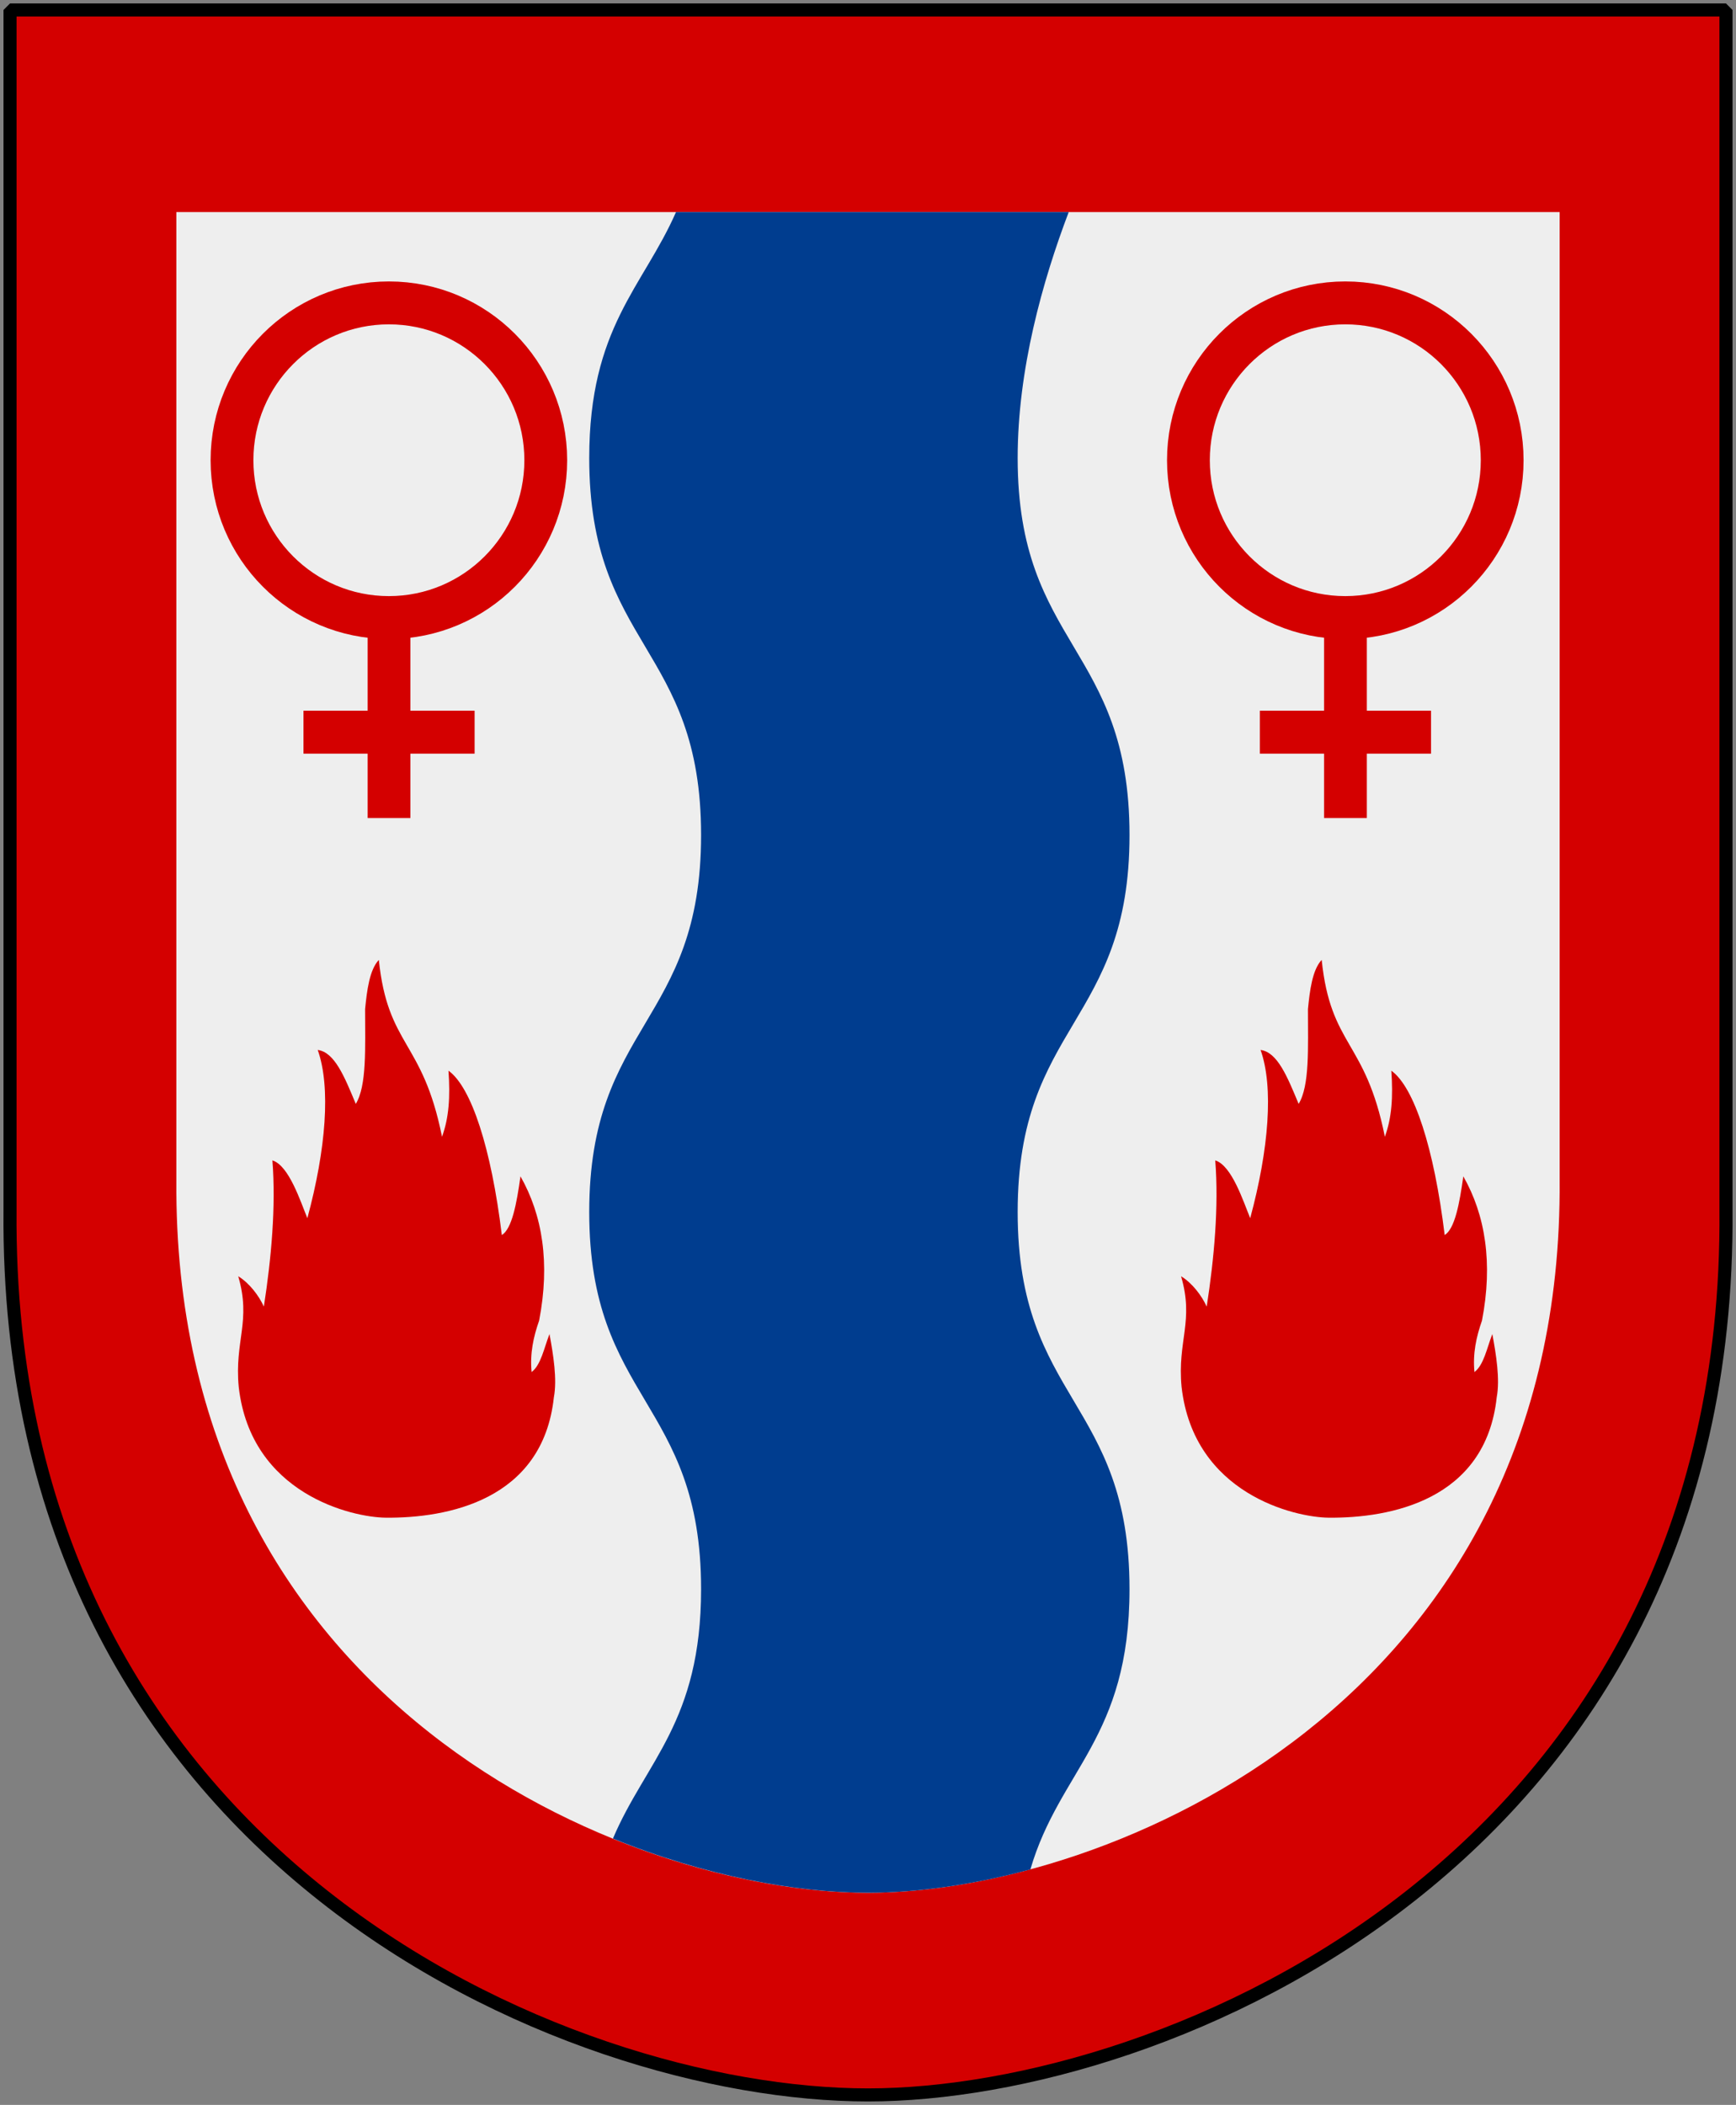
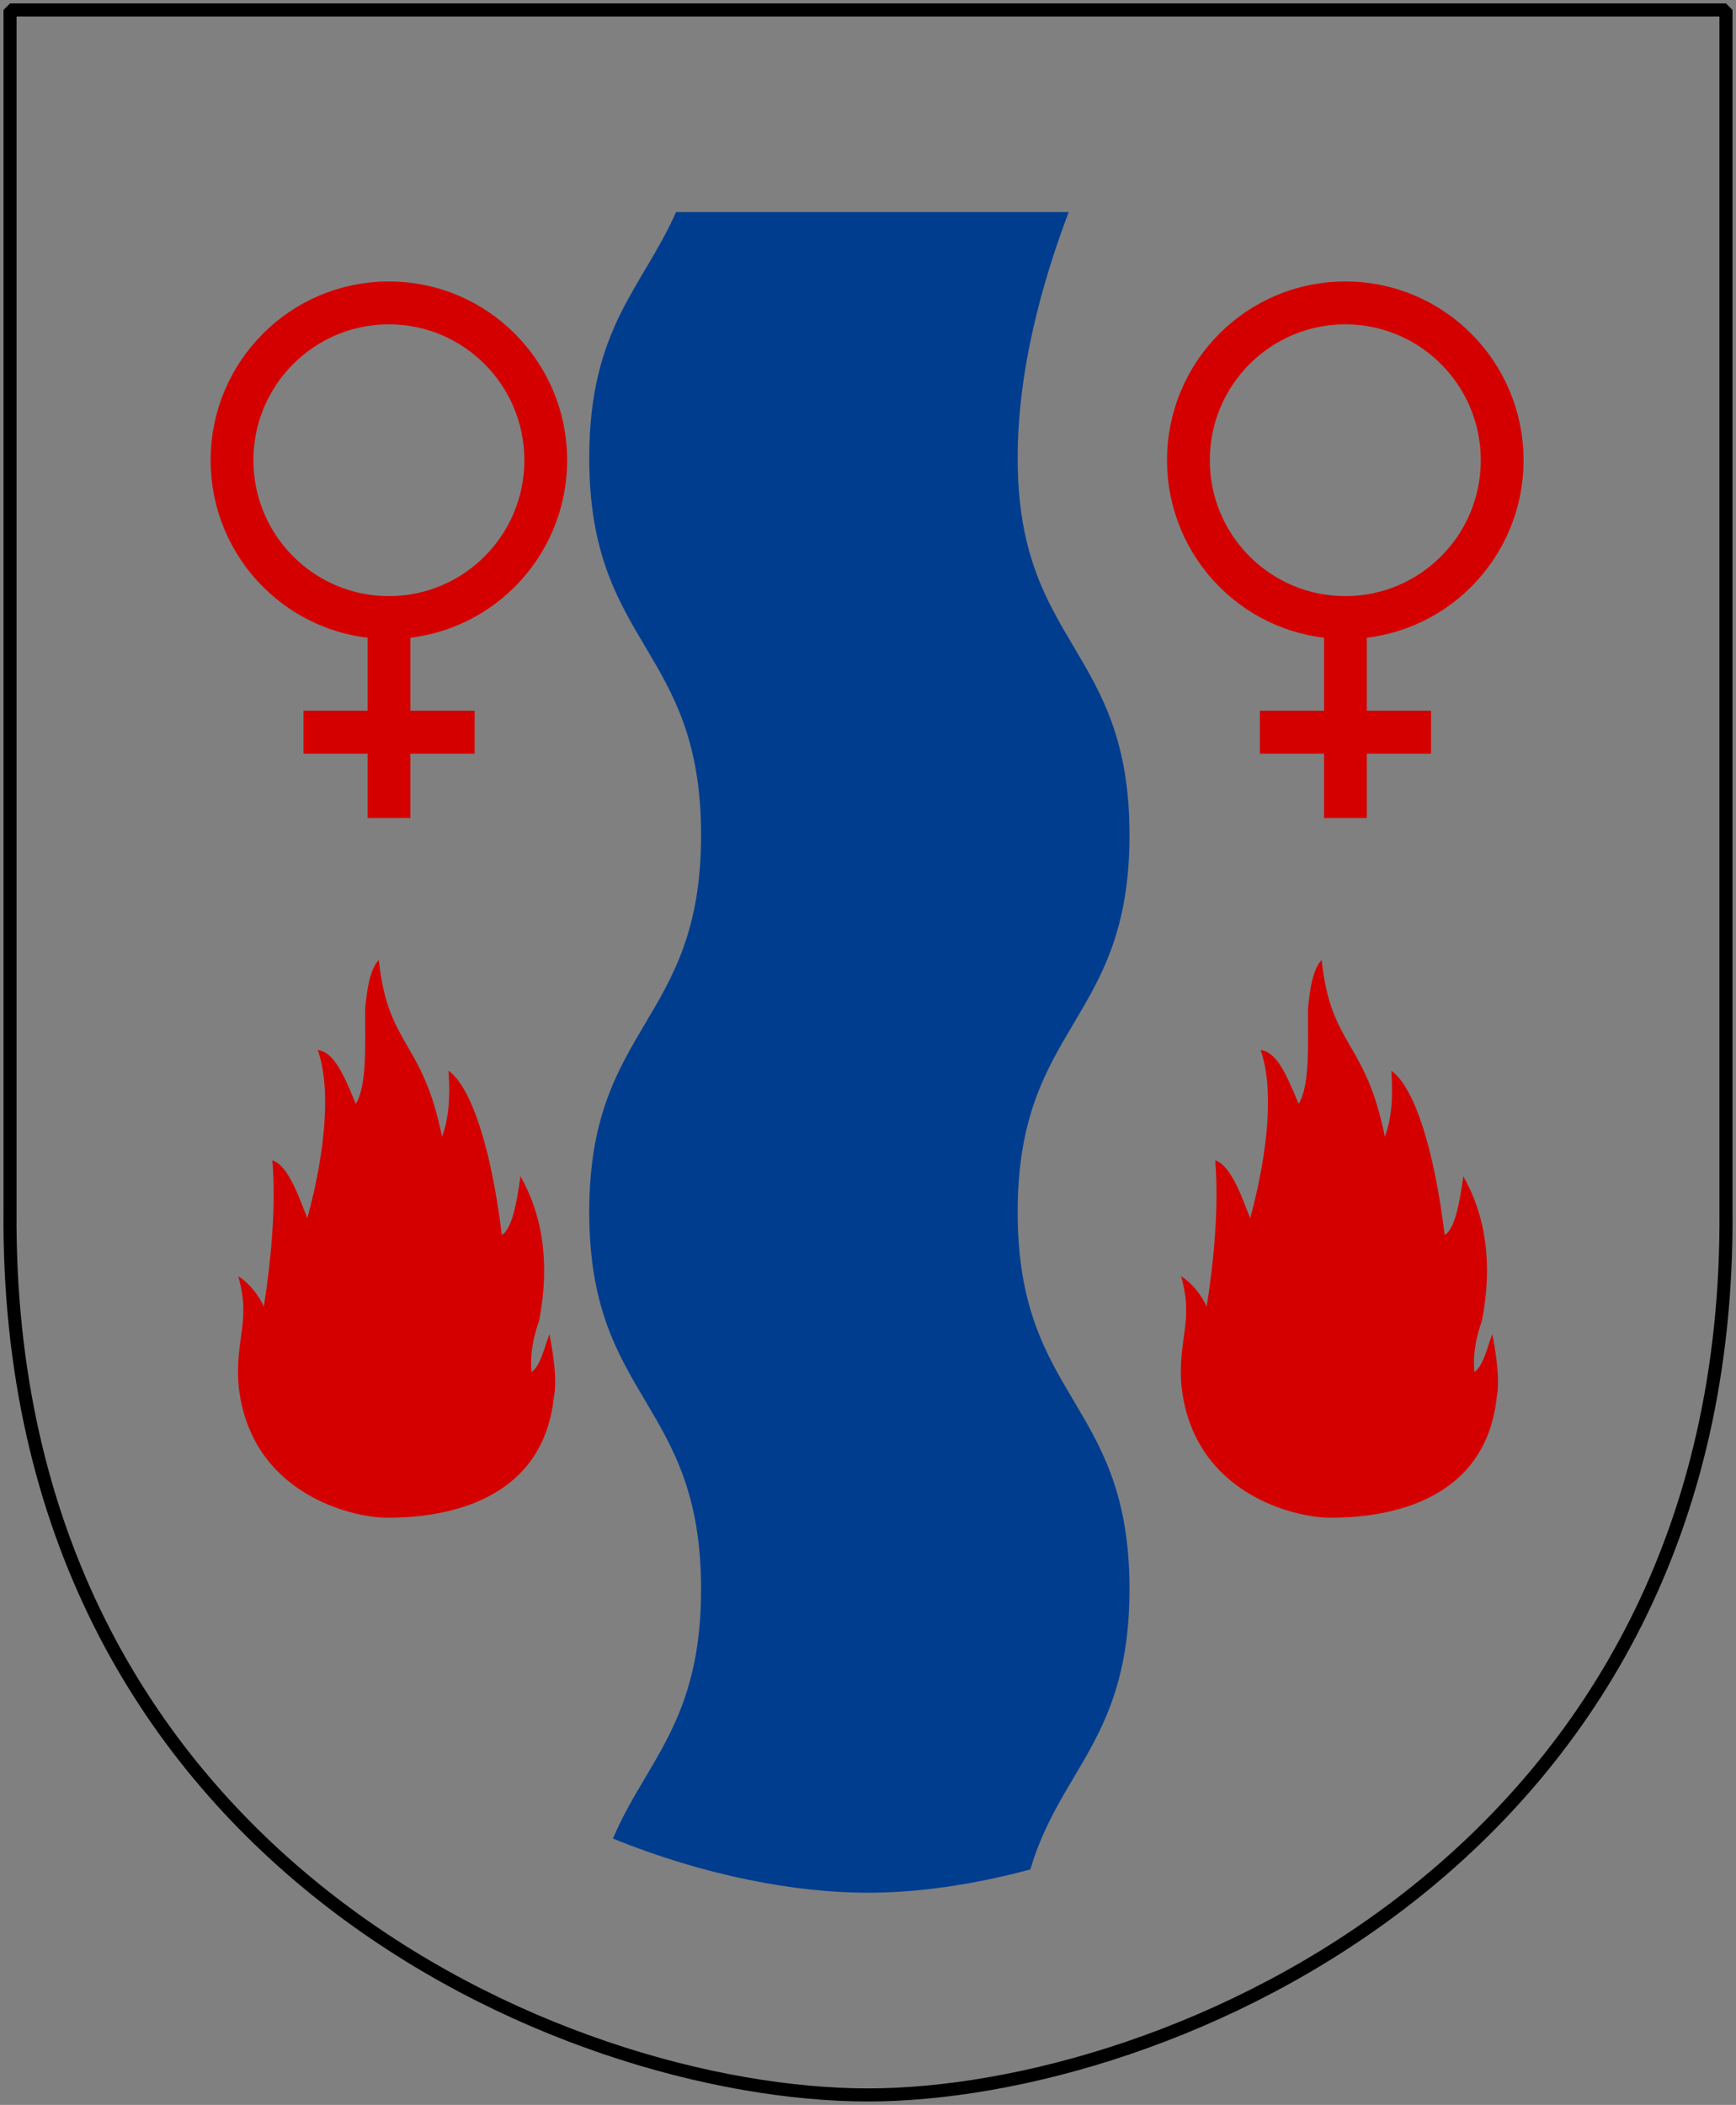
<svg xmlns="http://www.w3.org/2000/svg" xmlns:xlink="http://www.w3.org/1999/xlink" version="1.0" width="251" height="304.2" id="svg4166">
  <rect width="100%" height="100%" fill="#808080" stroke="none" />
  <defs id="defs4168" />
-   <path d="M 249.551,1.44 L 125.5,1.44 L 1.45,1.44 L 1.45,174.936 C 0.682,268.657 81.739,302.756 125.5,302.756 C 168.494,302.756 250.318,268.657 249.551,174.936 L 249.551,1.44 z " style="fill:#d40000" id="Border" />
-   <path d="M 225.498,30.652 L 125.5,30.652 L 25.502,30.652 L 25.502,170.508 C 24.884,246.057 90.224,273.544 125.5,273.544 C 160.157,273.544 226.116,246.057 225.498,170.508 L 225.498,30.652 z " style="fill:#eeeeee" id="Shield" />
  <path d="M 97.74,30.65 C 92.972,41.508 85.195,47.305 85.195,66.194 C 85.195,93.436 101.367,93.44 101.367,120.682 C 101.367,147.924 85.195,147.928 85.195,175.169 C 85.195,202.411 101.367,202.415 101.367,229.657 C 101.367,248.832 93.366,254.523 88.621,265.705 C 101.891,271.097 115.019,273.539 125.5,273.539 C 132.352,273.539 140.435,272.472 148.978,270.164 C 153.204,255.725 163.311,251.215 163.311,229.657 C 163.311,202.415 147.139,202.411 147.139,175.169 C 147.139,147.928 163.311,147.924 163.311,120.682 C 163.311,93.44 147.139,93.436 147.139,66.194 C 147.139,53.391 150.733,40.625 154.52,30.65 L 125.5,30.65 L 97.74,30.65 z " style="fill:#003d8f" id="Stolpe" />
  <g transform="matrix(1.339,0,0,1.344,-443.206,-611.95)" style="fill:none" id="Venus-Symbol">
    <path d="M 176,33 C 176,39.075 171.075,44 165,44 C 158.925,44 154,39.075 154,33 C 154,26.925 158.925,22 165,22 C 171.075,22 176,26.925 176,33 z " transform="matrix(1.54,0,0,1.538,118.889,454.054)" style="stroke:#d40000;stroke-width:3" id="path3939" />
    <path d="M 373.005,521.744 L 373.005,543.282" style="stroke:#d40000;stroke-width:4.618;stroke-linecap:butt" id="path3941" />
    <path d="M 363.765,534.051 L 382.246,534.051" style="stroke:#d40000;stroke-width:4.618;stroke-linecap:butt" id="path4816" />
  </g>
  <use transform="translate(138.284,0)" id="Venus2" x="0" y="0" width="251" height="304.2" xlink:href="#Venus-Symbol" />
  <path d="M 34.518,200.454 C 33.882,193.719 36.353,190.951 34.443,184.446 C 36.053,185.414 37.438,187.26 38.15,188.828 C 39.235,181.816 39.909,174.342 39.385,167.699 C 41.781,168.437 43.429,173.604 44.44,176.049 C 47.135,166.084 47.847,157.088 45.937,151.736 C 48.371,152.059 49.793,155.565 51.441,159.533 C 53.051,156.903 52.789,151.459 52.789,145.831 C 53.051,143.155 53.425,140.156 54.773,138.726 C 56.083,151.321 61.1,150.26 63.908,164.285 C 64.919,161.517 65.106,158.518 64.844,154.735 C 68.139,157.088 71.022,165.899 72.557,178.494 C 74.017,177.572 74.691,174.019 75.252,170.005 C 78.435,175.588 79.558,182.554 77.948,190.858 C 77.124,193.211 76.6,195.61 76.862,198.286 C 78.21,197.271 78.66,194.826 79.446,192.796 C 80.007,195.795 80.569,199.347 80.082,201.931 C 78.472,216.878 64.575,219.41 55.795,219.334 C 50.879,219.29 36.284,215.909 34.518,200.454 z " style="fill:#d40000" id="Eld" />
  <use transform="translate(136.322,0)" id="Eld2" x="0" y="0" width="251" height="304.2" xlink:href="#Eld" />
  <path d="M 249.551,1.44 L 125.5,1.44 L 1.45,1.44 L 1.45,174.936 C 0.682,268.657 81.739,302.756 125.5,302.756 C 168.494,302.756 250.318,268.657 249.551,174.936 L 249.551,1.44 z " style="fill:none;fill-opacity:0;stroke:#000000;stroke-width:1.888;stroke-linecap:round;stroke-linejoin:bevel" id="Frame" />
</svg>